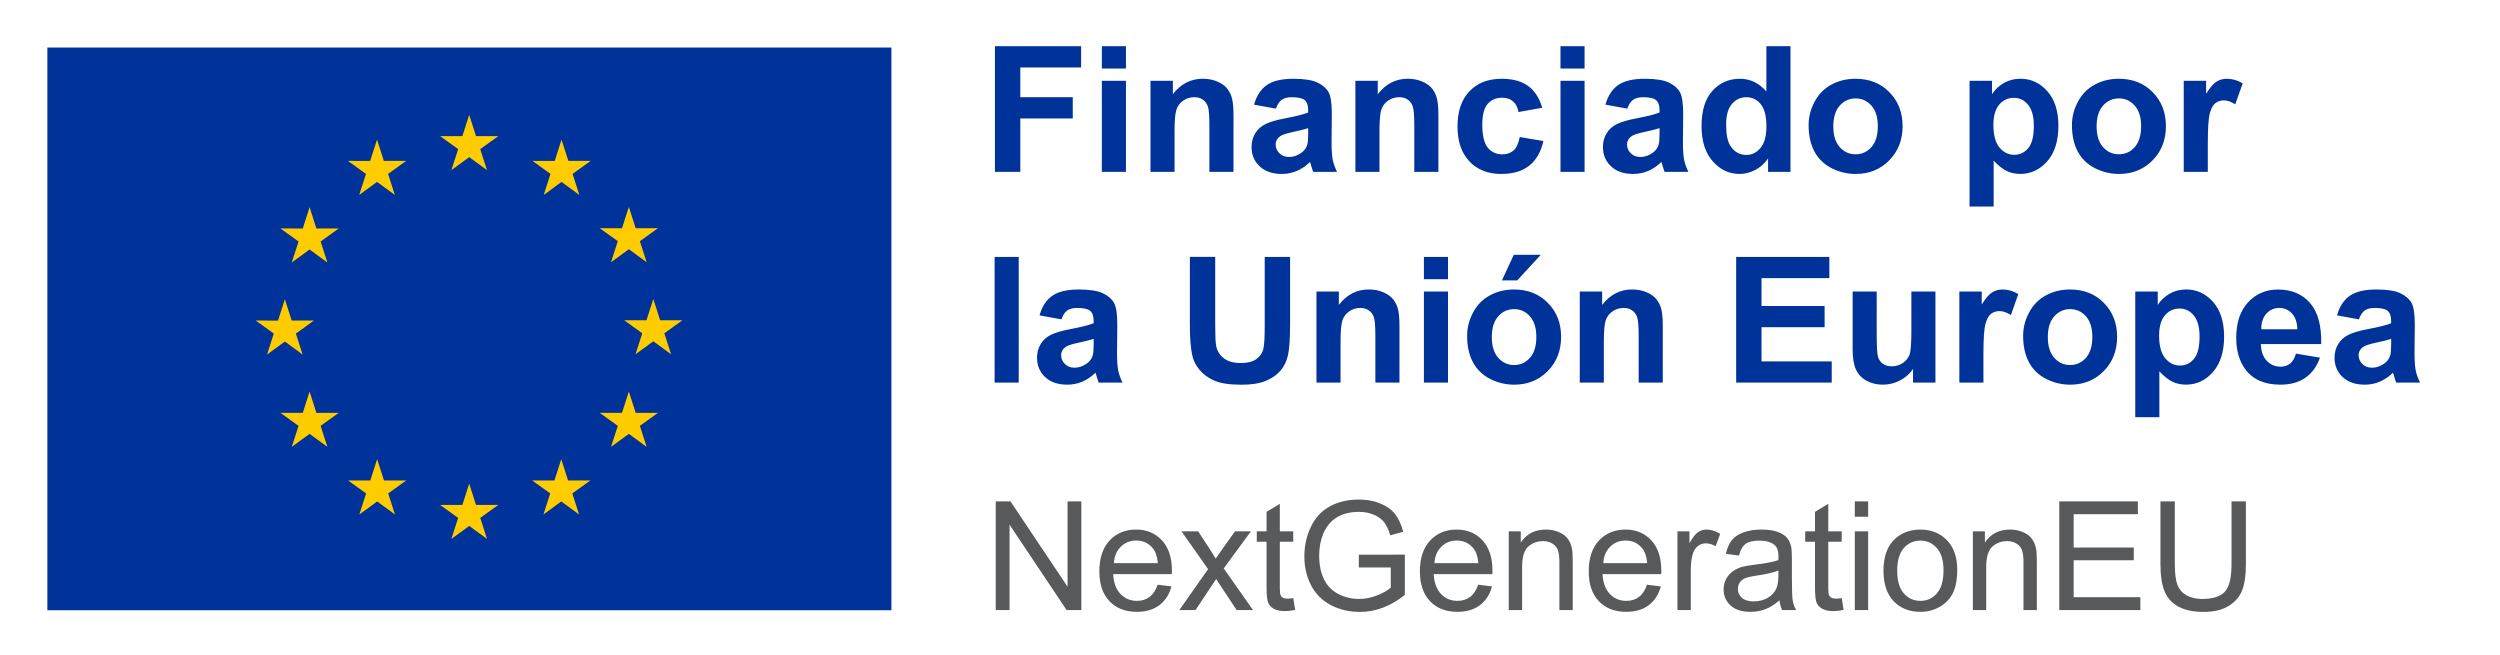
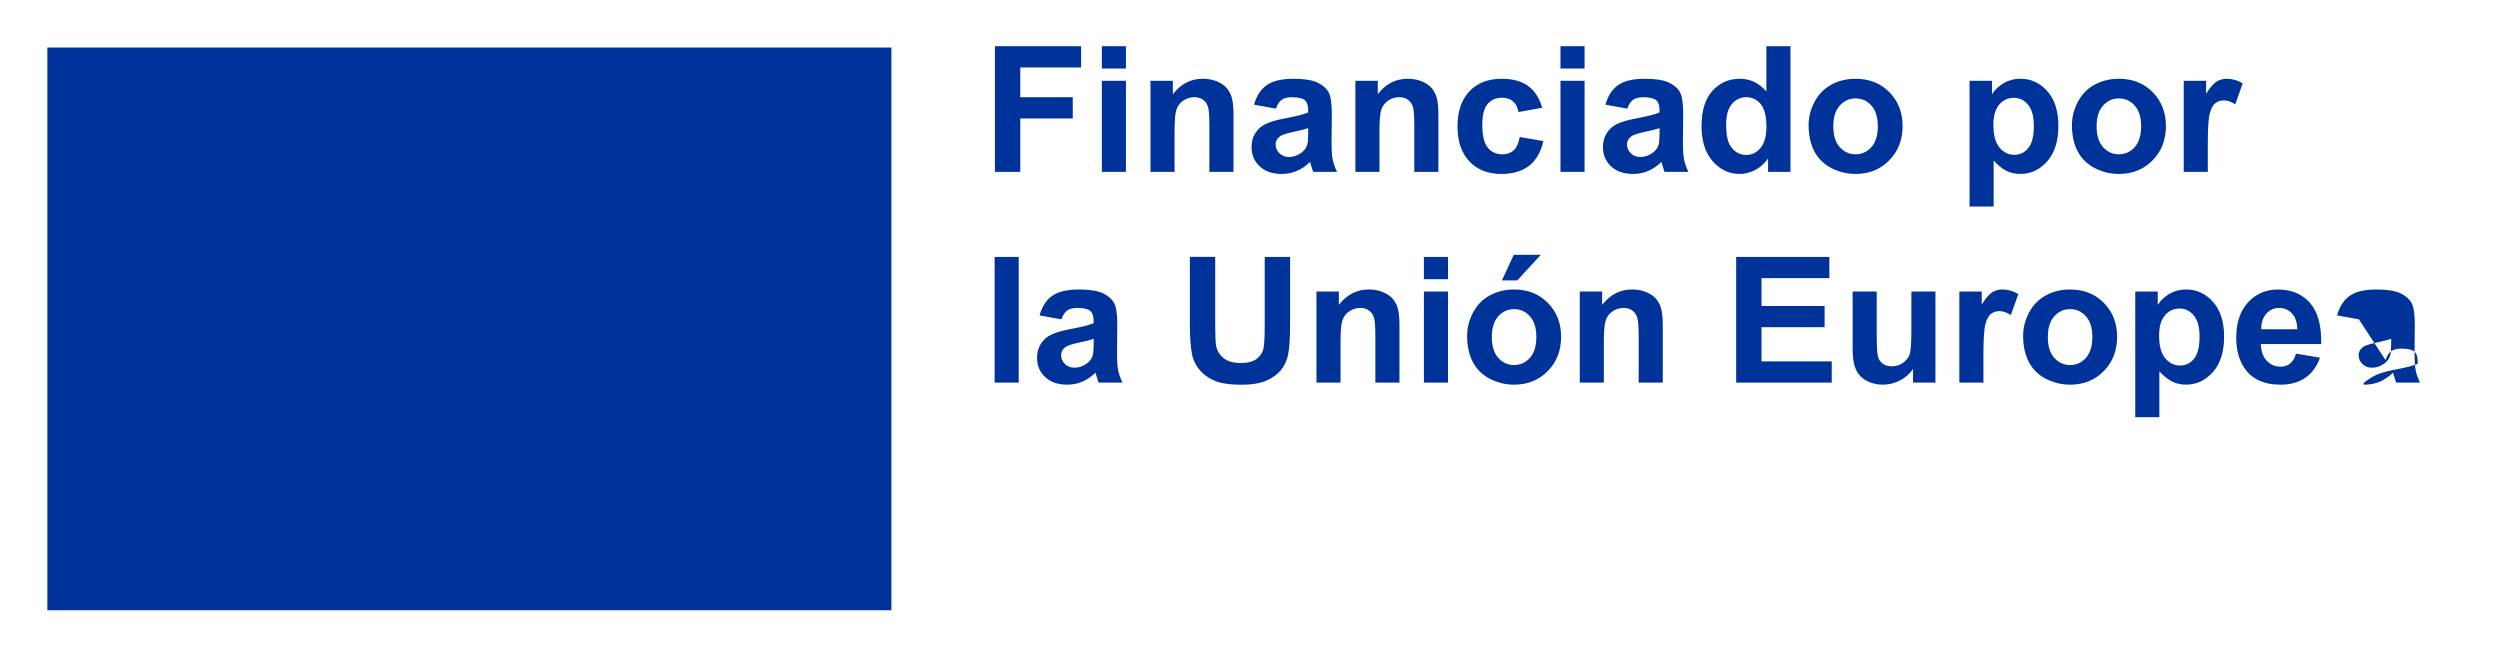
<svg xmlns="http://www.w3.org/2000/svg" clip-rule="evenodd" fill-rule="evenodd" stroke-linejoin="round" stroke-miterlimit="2" viewBox="0 0 840 220">
  <path d="m15.91 15.97h283.6v189.07h-283.6z" fill="#039" />
  <g fill-rule="nonzero">
-     <path d="m159.94 169.65-2.29-7.15-2.29 7.16-7.49-.01 6.07 4.37-2.27 7.06 5.99-4.36 5.98 4.36-2.28-7.06 6.08-4.37zm30.93-8.22-2.28-7.15-2.3 7.15h-7.49l6.07 4.36-2.27 7.07 5.99-4.37 5.98 4.37-2.28-7.07 6.08-4.36zm-61.86 0-2.29-7.15-2.29 7.15h-7.49l6.07 4.36-2.27 7.07 5.99-4.37 5.98 4.37-2.28-7.07 6.08-4.36zm-22.7-22.71-2.29-7.15-2.29 7.16-7.49-.01 6.07 4.37-2.28 7.06 5.99-4.37 5.98 4.37-2.27-7.06 6.07-4.37zm107.28 0-2.3-7.15-2.3 7.16-7.48-.01 6.08 4.37-2.29 7.06 5.99-4.37 5.98 4.37-2.28-7.06 6.08-4.37zm-117.88-23.96 5.98 4.37-2.28-7.06 6.08-4.37h-7.49l-2.29-7.16-2.3 7.18-7.49-.02 6.08 4.37-2.28 7.06zm133.59-7.15h-7.5l-2.29-7.15-2.29 7.16-7.49-.01 6.07 4.37-2.27 7.06 5.98-4.37 5.98 4.37-2.27-7.06zm-125.28-38-2.29 7.17-7.49-.01 6.07 4.37-2.28 7.06 5.99-4.37 5.98 4.37-2.27-7.06 6.07-4.37h-7.49zm101.28 18.5 5.99-4.37 5.98 4.37-2.28-7.07 6.08-4.36h-7.49l-2.29-7.15-2.3 7.16-7.48-.01 6.07 4.36zm-16.63-41.2-2.29 7.17-7.49-.02 6.07 4.37-2.27 7.07 5.99-4.38 5.98 4.38-2.28-7.07 6.08-4.37h-7.5zm-67.98 18.58 5.99-4.37 5.98 4.37-2.27-7.06 6.07-4.37h-7.49l-2.29-7.16-2.3 7.17-7.49-.01 6.08 4.37zm30.97-8.32 5.99-4.37 5.98 4.37-2.28-7.06 6.08-4.37h-7.49l-2.29-7.15-2.3 7.16-7.48-.01 6.07 4.37z" fill="#fc0" />
-     <path d="m456.568 190.659v-4.283l15.464-.025v13.547c-2.374 1.893-4.823 3.316-7.346 4.271-2.524.955-5.114 1.432-7.77 1.432-3.586 0-6.844-.768-9.774-2.304-2.93-1.535-5.142-3.756-6.636-6.661-1.495-2.905-2.242-6.151-2.242-9.737 0-3.553.743-6.869 2.229-9.948 1.486-3.08 3.623-5.367 6.412-6.861 2.79-1.494 6.002-2.241 9.638-2.241 2.639 0 5.026.427 7.159 1.282s3.806 2.047 5.018 3.574 2.133 3.519 2.764 5.976l-4.358 1.196c-.548-1.86-1.228-3.321-2.042-4.383-.813-1.063-1.975-1.913-3.486-2.553-1.511-.639-3.188-.958-5.03-.958-2.208 0-4.118.336-5.728 1.008-1.61.673-2.909 1.557-3.897 2.652-.988 1.096-1.756 2.3-2.304 3.611-.929 2.258-1.394 4.707-1.394 7.346 0 3.254.56 5.977 1.681 8.168 1.12 2.192 2.751 3.819 4.893 4.881 2.142 1.063 4.416 1.594 6.823 1.594 2.092 0 4.134-.403 6.126-1.208s3.503-1.664 4.532-2.577v-6.799zm293.225-22.188h4.831v21.093c0 3.669-.415 6.582-1.245 8.74-.83 2.159-2.329 3.914-4.495 5.267-2.167 1.353-5.01 2.03-8.529 2.03-3.42 0-6.218-.589-8.392-1.768-2.175-1.179-3.727-2.885-4.657-5.118s-1.395-5.283-1.395-9.151v-21.093h4.831v21.068c0 3.171.295 5.507.884 7.01.59 1.502 1.602 2.66 3.038 3.474 1.437.813 3.192 1.22 5.267 1.22 3.553 0 6.085-.805 7.596-2.416 1.51-1.61 2.266-4.706 2.266-9.288zm-151.88 33.245c-1.66 1.411-3.258 2.407-4.793 2.988-1.536.581-3.184.872-4.944.872-2.905 0-5.138-.71-6.698-2.129-1.561-1.42-2.341-3.233-2.341-5.441 0-1.295.295-2.478.884-3.549s1.361-1.93 2.316-2.577c.954-.648 2.029-1.138 3.225-1.47.88-.232 2.208-.456 3.984-.672 3.619-.432 6.284-.946 7.994-1.544.016-.614.025-1.004.025-1.17 0-1.826-.424-3.113-1.27-3.86-1.146-1.013-2.848-1.519-5.105-1.519-2.109 0-3.665.369-4.67 1.108-1.004.739-1.747 2.046-2.228 3.922l-4.383-.598c.398-1.876 1.054-3.39 1.967-4.544s2.233-2.042 3.96-2.665c1.726-.622 3.727-.934 6.001-.934 2.258 0 4.092.266 5.503.797 1.412.531 2.449 1.2 3.113 2.005s1.129 1.822 1.395 3.05c.149.764.224 2.142.224 4.134v5.977c0 4.167.095 6.802.286 7.906s.569 2.163 1.133 3.175h-4.681c-.465-.929-.764-2.017-.897-3.262zm34.938-9.961c0-4.897 1.362-8.525 4.084-10.882 2.275-1.959 5.047-2.939 8.318-2.939 3.635 0 6.607 1.192 8.915 3.574 2.307 2.382 3.461 5.673 3.461 9.874 0 3.403-.51 6.08-1.531 8.031-1.021 1.95-2.507 3.465-4.458 4.544s-4.08 1.619-6.387 1.619c-3.703 0-6.695-1.187-8.978-3.561-2.282-2.374-3.424-5.794-3.424-10.26zm-79.438 4.707 4.632.572c-.731 2.707-2.084 4.807-4.059 6.301-1.976 1.494-4.5 2.241-7.571 2.241-3.868 0-6.935-1.191-9.201-3.574-2.266-2.382-3.399-5.723-3.399-10.023 0-4.449 1.145-7.902 3.436-10.359s5.263-3.686 8.915-3.686c3.536 0 6.425 1.204 8.666 3.611s3.362 5.794 3.362 10.16c0 .266-.008.664-.025 1.196h-19.723c.166 2.905.988 5.13 2.466 6.673 1.477 1.544 3.32 2.316 5.528 2.316 1.644 0 3.046-.431 4.209-1.295 1.162-.863 2.083-2.241 2.764-4.133zm-56.728 0 4.632.572c-.73 2.707-2.083 4.807-4.059 6.301s-4.499 2.241-7.57 2.241c-3.868 0-6.936-1.191-9.202-3.574-2.266-2.382-3.399-5.723-3.399-10.023 0-4.449 1.146-7.902 3.437-10.359s5.262-3.686 8.915-3.686c3.536 0 6.424 1.204 8.666 3.611 2.241 2.407 3.361 5.794 3.361 10.16 0 .266-.008.664-.024 1.196h-19.723c.166 2.905.988 5.13 2.465 6.673 1.478 1.544 3.321 2.316 5.529 2.316 1.643 0 3.046-.431 4.208-1.295 1.162-.863 2.084-2.241 2.764-4.133zm-107.702 0 4.631.572c-.73 2.707-2.083 4.807-4.059 6.301-1.975 1.494-4.499 2.241-7.57 2.241-3.868 0-6.935-1.191-9.201-3.574-2.267-2.382-3.4-5.723-3.4-10.023 0-4.449 1.146-7.902 3.437-10.359s5.263-3.686 8.915-3.686c3.536 0 6.425 1.204 8.666 3.611s3.362 5.794 3.362 10.16c0 .266-.008.664-.025 1.196h-19.723c.166 2.905.988 5.13 2.466 6.673 1.477 1.544 3.32 2.316 5.528 2.316 1.643 0 3.046-.431 4.208-1.295 1.163-.863 2.084-2.241 2.765-4.133zm45.546 4.507.647 3.959c-1.261.266-2.39.399-3.386.399-1.627 0-2.889-.257-3.785-.772-.897-.515-1.528-1.191-1.893-2.03-.365-.838-.548-2.602-.548-5.291v-15.216h-3.287v-3.486h3.287v-6.549l4.458-2.69v9.239h4.507v3.486h-4.507v15.465c0 1.278.079 2.1.236 2.465.158.365.415.656.772.872.357.215.868.323 1.532.323.498 0 1.153-.058 1.967-.174zm184.277 0 .648 3.959c-1.262.266-2.391.399-3.387.399-1.627 0-2.889-.257-3.785-.772-.897-.515-1.527-1.191-1.893-2.03-.365-.838-.548-2.602-.548-5.291v-15.216h-3.287v-3.486h3.287v-6.549l4.458-2.69v9.239h4.507v3.486h-4.507v15.465c0 1.278.079 2.1.237 2.465.157.365.415.656.772.872.356.215.867.323 1.531.323.498 0 1.154-.058 1.967-.174zm-284.235 4.009v-36.507h4.956l19.174 28.663v-28.663h4.632v36.507h-4.955l-19.175-28.687v28.687zm288.643 0v-26.446h4.482v26.446zm68.706 0v-36.507h26.396v4.309h-21.565v11.181h20.195v4.283h-20.195v12.426h22.412v4.308zm-128.297 0v-26.446h4.034v4.009c1.029-1.876 1.98-3.113 2.851-3.71.872-.598 1.831-.897 2.876-.897 1.511 0 3.047.482 4.607 1.445l-1.544 4.158c-1.095-.647-2.191-.971-3.287-.971-.979 0-1.859.295-2.639.884-.781.59-1.337 1.407-1.669 2.453-.498 1.594-.747 3.337-.747 5.23v13.845zm-56.678 0v-26.446h4.034v3.76c1.943-2.905 4.748-4.358 8.417-4.358 1.594 0 3.059.287 4.395.859 1.337.573 2.337 1.324 3.001 2.254s1.129 2.034 1.395 3.312c.166.83.249 2.283.249 4.358v16.261h-4.483v-16.087c0-1.826-.174-3.191-.523-4.096-.348-.905-.967-1.627-1.855-2.167-.888-.539-1.93-.809-3.125-.809-1.909 0-3.557.606-4.943 1.818s-2.08 3.511-2.08 6.898v14.443zm155.938 0v-26.446h4.035v3.76c1.942-2.905 4.748-4.358 8.417-4.358 1.593 0 3.058.287 4.395.859 1.336.573 2.337 1.324 3.001 2.254s1.129 2.034 1.394 3.312c.166.83.249 2.283.249 4.358v16.261h-4.482v-16.087c0-1.826-.175-3.191-.523-4.096-.349-.905-.967-1.627-1.855-2.167-.889-.539-1.93-.809-3.126-.809-1.909 0-3.557.606-4.943 1.818s-2.079 3.511-2.079 6.898v14.443zm-266.629 0 9.662-13.746-8.94-12.7h5.603l4.059 6.201c.764 1.178 1.378 2.166 1.843 2.963.731-1.096 1.403-2.067 2.017-2.914l4.458-6.25h5.354l-9.139 12.451 9.836 13.995h-5.503l-5.429-8.217-1.444-2.217-6.948 10.434zm201.286-13.273c-1.627.664-4.068 1.229-7.322 1.694-1.842.265-3.146.564-3.909.896-.764.332-1.353.818-1.768 1.457s-.623 1.349-.623 2.129c0 1.195.453 2.192 1.357 2.988.905.797 2.229 1.196 3.972 1.196 1.727 0 3.262-.378 4.607-1.133 1.345-.756 2.333-1.789 2.964-3.101.481-1.012.722-2.507.722-4.482zm39.918.05c0 3.387.739 5.923 2.216 7.608 1.478 1.685 3.337 2.527 5.579 2.527 2.224 0 4.075-.846 5.553-2.54 1.477-1.693 2.216-4.275 2.216-7.744 0-3.271-.743-5.749-2.229-7.434-1.485-1.685-3.332-2.527-5.54-2.527-2.242 0-4.101.838-5.579 2.515-1.477 1.677-2.216 4.208-2.216 7.595zm-263.193-2.54h14.767c-.199-2.224-.763-3.893-1.693-5.005-1.428-1.727-3.279-2.59-5.553-2.59-2.059 0-3.789.689-5.192 2.067s-2.179 3.22-2.329 5.528zm107.703 0h14.767c-.199-2.224-.764-3.893-1.693-5.005-1.428-1.727-3.279-2.59-5.554-2.59-2.058 0-3.789.689-5.192 2.067s-2.179 3.22-2.328 5.528zm56.727 0h14.768c-.2-2.224-.764-3.893-1.694-5.005-1.428-1.727-3.279-2.59-5.553-2.59-2.059 0-3.789.689-5.192 2.067s-2.179 3.22-2.329 5.528zm84.519-15.589v-5.155h4.482v5.155z" fill="#58595b" />
-     <path d="m717.45 97.96h7.55v4.49c.98-1.54 2.3-2.78 3.97-3.75 1.67-.96 3.52-1.44 5.56-1.44 3.55 0 6.57 1.39 9.05 4.18s3.72 6.66 3.72 11.64c0 5.11-1.25 9.08-3.74 11.91-2.5 2.83-5.52 4.25-9.08 4.25-1.69 0-3.22-.34-4.59-1.01s-2.82-1.82-4.34-3.46v15.41h-8.1zm-309.14 11.23c0 3.63.11 5.98.32 7.06.36 1.73 1.23 3.12 2.61 4.16 1.37 1.05 3.25 1.57 5.63 1.57 2.42 0 4.24-.49 5.47-1.48s1.97-2.2 2.22-3.64.38-3.83.38-7.17v-23.37h8.53v22.18c0 5.07-.23 8.65-.69 10.75-.46 2.09-1.31 3.86-2.55 5.3s-2.9 2.59-4.97 3.44-4.78 1.28-8.12 1.28c-4.03 0-7.09-.47-9.18-1.4-2.08-.93-3.73-2.14-4.94-3.63s-2.01-3.05-2.39-4.68c-.56-2.42-.84-5.99-.84-10.72v-22.52h8.52zm-51.68-1.89-7.35-1.33c.83-2.96 2.25-5.15 4.26-6.57 2.02-1.42 5.01-2.13 8.99-2.13 3.61 0 6.3.43 8.07 1.28s3.01 1.94 3.73 3.25c.72 1.32 1.08 3.73 1.08 7.25l-.09 9.45c0 2.69.13 4.67.39 5.95s.74 2.65 1.46 4.11h-8.01c-.21-.54-.47-1.33-.78-2.39-.13-.48-.23-.8-.29-.95-1.38 1.34-2.86 2.35-4.44 3.02s-3.26 1.01-5.04 1.01c-3.15 0-5.63-.85-7.45-2.56-1.81-1.71-2.72-3.87-2.72-6.48 0-1.73.41-3.27 1.24-4.62s1.98-2.39 3.47-3.11 3.63-1.35 6.44-1.89c3.78-.71 6.41-1.37 7.87-1.99v-.81c0-1.56-.38-2.66-1.15-3.33-.77-.66-2.22-.99-4.35-.99-1.44 0-2.56.28-3.37.85s-1.46 1.56-1.96 2.98zm435.96 0-7.35-1.33c.83-2.96 2.25-5.15 4.26-6.57 2.02-1.42 5.01-2.13 8.99-2.13 3.61 0 6.3.43 8.07 1.28s3.01 1.94 3.73 3.25c.72 1.32 1.08 3.73 1.08 7.25l-.09 9.45c0 2.69.13 4.67.39 5.95s.74 2.65 1.46 4.11h-8.01c-.21-.54-.47-1.33-.78-2.39-.13-.48-.23-.8-.29-.95-1.38 1.34-2.86 2.35-4.44 3.02s-3.26 1.01-5.04 1.01c-3.15 0-5.63-.85-7.45-2.56-1.81-1.71-2.72-3.87-2.72-6.48 0-1.73.41-3.27 1.24-4.62s1.98-2.39 3.47-3.11 3.63-1.35 6.44-1.89c3.78-.71 6.41-1.37 7.87-1.99v-.81c0-1.56-.38-2.66-1.15-3.33-.77-.66-2.22-.99-4.35-.99-1.44 0-2.56.28-3.37.85s-1.46 1.56-1.96 2.98zm-112.82 5.53c0-2.69.66-5.29 1.99-7.81s3.2-4.44 5.63-5.76c2.43-1.33 5.14-1.99 8.14-1.99 4.63 0 8.42 1.5 11.38 4.51s4.44 6.8 4.44 11.39c0 4.63-1.49 8.46-4.48 11.51-2.99 3.04-6.75 4.57-11.28 4.57-2.8 0-5.48-.63-8.02-1.9s-4.48-3.13-5.81-5.57c-1.32-2.46-1.99-5.44-1.99-8.95zm-186.82 0c0-2.69.66-5.29 1.99-7.81s3.2-4.44 5.63-5.76c2.43-1.33 5.14-1.99 8.14-1.99 4.63 0 8.42 1.5 11.38 4.51s4.44 6.8 4.44 11.39c0 4.63-1.49 8.46-4.48 11.51-2.99 3.04-6.75 4.57-11.28 4.57-2.8 0-5.48-.63-8.02-1.9s-4.48-3.13-5.81-5.57c-1.33-2.46-1.99-5.44-1.99-8.95zm278.49 5.99 8.07 1.35c-1.04 2.96-2.67 5.21-4.91 6.76s-5.04 2.32-8.4 2.32c-5.32 0-9.26-1.74-11.81-5.21-2.02-2.78-3.02-6.3-3.02-10.54 0-5.07 1.32-9.04 3.97-11.91s6-4.31 10.05-4.31c4.55 0 8.14 1.5 10.77 4.51s3.89 7.61 3.77 13.81h-20.28c.06 2.4.71 4.27 1.96 5.6s2.8 2 4.67 2c1.27 0 2.33-.35 3.2-1.04s1.52-1.8 1.96-3.34zm-140.87-6.8c0 4.3.15 6.94.45 7.91s.84 1.74 1.63 2.3c.79.57 1.79.85 3 .85 1.38 0 2.62-.38 3.72-1.14s1.84-1.7 2.25-2.82c.4-1.12.6-3.88.6-8.25v-12.91h8.09v30.59h-7.53v-4.57c-1.11 1.63-2.58 2.92-4.39 3.86s-3.73 1.41-5.75 1.41c-2.06 0-3.9-.45-5.53-1.35s-2.81-2.17-3.54-3.8-1.09-3.89-1.09-6.77v-19.37h8.09zm-160.35 16.54h-8.1v-15.61c0-3.3-.17-5.44-.52-6.41s-.91-1.72-1.69-2.26-1.71-.81-2.81-.81c-1.4 0-2.66.38-3.77 1.15s-1.88 1.79-2.29 3.05-.62 3.61-.62 7.03v13.86h-8.09v-30.6h7.52v4.49c2.67-3.46 6.03-5.19 10.08-5.19 1.79 0 3.42.32 4.9.96s2.6 1.46 3.36 2.46 1.29 2.13 1.58 3.4.45 3.08.45 5.44zm202.653-31.29c1.825.008 3.59.518 5.287 1.53l-2.51 7.06c-1.36-.88-2.63-1.33-3.8-1.33-1.13 0-2.09.31-2.88.94-.79.62-1.41 1.75-1.86 3.38s-.68 5.05-.68 10.26v9.45h-8.09v-30.6h7.52v4.35c1.29-2.05 2.44-3.41 3.47-4.06s2.19-.98 3.5-.98zm-114.183 31.29h-8.1v-15.61c0-3.3-.17-5.44-.52-6.41s-.91-1.72-1.69-2.26-1.71-.81-2.81-.81c-1.4 0-2.66.38-3.77 1.15s-1.88 1.79-2.29 3.05-.62 3.61-.62 7.03v13.86h-8.09v-30.6h7.52v4.49c2.67-3.46 6.03-5.19 10.08-5.19 1.79 0 3.42.32 4.9.96s2.6 1.46 3.36 2.46 1.29 2.13 1.58 3.4.45 3.08.45 5.44zm55.97-35.1h-22.79v9.36h21.2v7.12h-21.2v11.49h23.59v7.12h-32.11v-42.23h31.31zm-272.37 35.09h-8.1v-42.23h8.1zm144.24 0h-8.1v-30.59h8.1zm-119.07-14.68c-1.04.35-2.68.76-4.93 1.24s-3.72.95-4.41 1.41c-1.06.75-1.58 1.7-1.58 2.85 0 1.13.42 2.11 1.27 2.94.84.83 1.92 1.24 3.23 1.24 1.46 0 2.85-.48 4.18-1.44.98-.73 1.62-1.62 1.93-2.68.21-.69.32-2.01.32-3.95v-1.61zm435.96 0c-1.04.35-2.68.76-4.93 1.24s-3.72.95-4.41 1.41c-1.06.75-1.58 1.7-1.58 2.85 0 1.13.42 2.11 1.27 2.94.84.83 1.92 1.24 3.23 1.24 1.46 0 2.85-.48 4.18-1.44.98-.73 1.62-1.62 1.93-2.68.21-.69.32-2.01.32-3.95v-1.61zm-77.96-1.13c0 3.44.68 5.98 2.04 7.62s3.03 2.46 4.98 2.46c1.88 0 3.45-.75 4.7-2.26s1.87-3.98 1.87-7.42c0-3.21-.64-5.59-1.93-7.14-1.29-1.56-2.88-2.33-4.78-2.33-1.98 0-3.62.76-4.93 2.29-1.29 1.52-1.95 3.79-1.95 6.78zm-37.39.52c0 3.03.72 5.36 2.16 6.97s3.22 2.42 5.33 2.42 3.88-.81 5.32-2.42c1.43-1.61 2.15-3.96 2.15-7.03 0-3-.72-5.3-2.15-6.91s-3.2-2.42-5.32-2.42c-2.11 0-3.89.81-5.33 2.42s-2.16 3.94-2.16 6.97zm-186.82 0c0 3.03.72 5.36 2.16 6.97s3.22 2.42 5.33 2.42 3.88-.81 5.32-2.42c1.43-1.61 2.15-3.96 2.15-7.03 0-3-.72-5.3-2.15-6.91s-3.2-2.42-5.32-2.42c-2.11 0-3.89.81-5.33 2.42s-2.16 3.94-2.16 6.97zm270.65-2.62c-.06-2.34-.66-4.12-1.82-5.34s-2.55-1.83-4.21-1.83c-1.77 0-3.23.64-4.38 1.93s-1.72 3.03-1.7 5.24zm-267.25-16.42 3.98-8.61h9.08l-7.92 8.61zm-26.22-.4v-7.49h8.1v7.49zm183.34-66.66h7.55v4.49c.98-1.54 2.3-2.78 3.97-3.75 1.67-.96 3.52-1.44 5.56-1.44 3.55 0 6.57 1.39 9.05 4.18s3.72 6.66 3.72 11.64c0 5.11-1.25 9.08-3.74 11.91-2.5 2.83-5.52 4.25-9.08 4.25-1.69 0-3.22-.34-4.59-1.01s-2.82-1.82-4.34-3.46v15.43h-8.1zm-115 9.34-7.35-1.33c.83-2.96 2.25-5.15 4.26-6.57 2.02-1.42 5.01-2.13 8.99-2.13 3.61 0 6.3.43 8.07 1.28s3.01 1.94 3.73 3.25c.72 1.32 1.08 3.73 1.08 7.25l-.09 9.45c0 2.69.13 4.67.39 5.95s.74 2.65 1.46 4.11h-8.01c-.21-.54-.47-1.33-.78-2.39-.13-.48-.23-.8-.29-.95-1.38 1.34-2.86 2.35-4.44 3.02s-3.26 1.01-5.04 1.01c-3.15 0-5.63-.85-7.45-2.56-1.81-1.71-2.72-3.87-2.72-6.48 0-1.73.41-3.27 1.24-4.62s1.98-2.39 3.47-3.11 3.63-1.35 6.44-1.89c3.78-.71 6.41-1.37 7.87-1.99v-.81c0-1.56-.38-2.66-1.15-3.33-.77-.66-2.22-.99-4.35-.99-1.44 0-2.56.28-3.37.85s-1.47 1.56-1.96 2.98zm60.92 5.53c0-2.69.66-5.29 1.99-7.81s3.2-4.44 5.63-5.76c2.43-1.33 5.14-1.99 8.14-1.99 4.63 0 8.42 1.5 11.38 4.51s4.44 6.8 4.44 11.39c0 4.63-1.49 8.47-4.48 11.51s-6.75 4.57-11.28 4.57c-2.8 0-5.48-.63-8.02-1.9s-4.48-3.13-5.81-5.57c-1.32-2.46-1.99-5.44-1.99-8.95zm-178.98-5.53-7.35-1.33c.83-2.96 2.25-5.15 4.26-6.57 2.02-1.42 5.01-2.13 8.99-2.13 3.61 0 6.3.43 8.07 1.28s3.01 1.94 3.73 3.25c.72 1.32 1.08 3.73 1.08 7.25l-.09 9.45c0 2.69.13 4.67.39 5.95s.74 2.65 1.46 4.11h-8.01c-.21-.54-.47-1.33-.78-2.39-.13-.48-.23-.8-.29-.95-1.38 1.34-2.86 2.35-4.44 3.02s-3.26 1.01-5.04 1.01c-3.15 0-5.63-.85-7.45-2.56-1.81-1.71-2.72-3.87-2.72-6.48 0-1.73.41-3.27 1.24-4.62s1.98-2.39 3.47-3.11 3.63-1.35 6.44-1.89c3.78-.71 6.41-1.37 7.87-1.99v-.81c0-1.56-.38-2.66-1.15-3.33-.77-.66-2.22-.99-4.35-.99-1.44 0-2.56.28-3.37.85s-1.46 1.56-1.96 2.98zm267.46 5.53c0-2.69.66-5.29 1.99-7.81s3.2-4.44 5.63-5.76c2.43-1.33 5.14-1.99 8.14-1.99 4.63 0 8.42 1.5 11.38 4.51s4.44 6.8 4.44 11.39c0 4.63-1.49 8.47-4.48 11.51s-6.75 4.57-11.28 4.57c-2.8 0-5.48-.63-8.02-1.9s-4.48-3.13-5.81-5.57c-1.33-2.46-1.99-5.44-1.99-8.95zm-177.98-5.82-7.98 1.44c-.27-1.59-.88-2.79-1.83-3.6s-2.19-1.21-3.7-1.21c-2.02 0-3.62.7-4.83 2.09-1.2 1.39-1.8 3.72-1.8 6.99 0 3.63.61 6.19 1.83 7.69s2.86 2.25 4.91 2.25c1.54 0 2.79-.44 3.77-1.31s1.67-2.38 2.07-4.51l7.95 1.35c-.83 3.65-2.41 6.41-4.75 8.27s-5.48 2.79-9.42 2.79c-4.47 0-8.04-1.41-10.7-4.23s-3.99-6.73-3.99-11.73c0-5.05 1.33-8.98 4-11.8 2.67-2.81 6.28-4.22 10.83-4.22 3.73 0 6.69.8 8.89 2.41 2.21 1.6 3.79 4.05 4.75 7.33zm83.41 21.55h-7.53v-4.49c-1.25 1.75-2.72 3.05-4.42 3.9s-3.41 1.28-5.14 1.28c-3.51 0-6.53-1.42-9.03-4.25-2.51-2.83-3.76-6.78-3.76-11.85 0-5.19 1.22-9.13 3.66-11.83s5.52-4.05 9.25-4.05c3.42 0 6.38 1.42 8.87 4.26v-15.21h8.1zm-118.3 0h-8.1v-15.62c0-3.3-.17-5.44-.52-6.41s-.91-1.72-1.69-2.26-1.71-.81-2.81-.81c-1.4 0-2.66.38-3.77 1.15s-1.88 1.79-2.29 3.05-.62 3.61-.62 7.03v13.86h-8.09v-30.59h7.52v4.49c2.67-3.46 6.03-5.19 10.08-5.19 1.79 0 3.42.32 4.9.96s2.6 1.46 3.36 2.46 1.29 2.13 1.58 3.4.45 3.08.45 5.44zm-68.85 0h-8.1v-15.62c0-3.3-.17-5.44-.52-6.41s-.91-1.72-1.69-2.26-1.71-.81-2.81-.81c-1.4 0-2.66.38-3.77 1.15s-1.88 1.79-2.29 3.05-.62 3.61-.62 7.03v13.86h-8.09v-30.59h7.52v4.49c2.67-3.46 6.03-5.19 10.08-5.19 1.79 0 3.42.32 4.9.96s2.6 1.46 3.36 2.46 1.29 2.13 1.58 3.4.45 3.08.45 5.44zm333.813-31.29c1.825.008 3.59.518 5.287 1.53l-2.51 7.06c-1.36-.88-2.63-1.33-3.8-1.33-1.13 0-2.09.31-2.88.94-.79.62-1.41 1.75-1.86 3.38s-.68 5.05-.68 10.26v9.45h-8.09v-30.6h7.52v4.35c1.29-2.05 2.44-3.41 3.47-4.06s2.19-.98 3.5-.98zm-215.843 31.28h-8.1v-30.59h8.1zm-154.1 0h-8.1v-30.59h8.1zm-15.07-35.09h-20.43v10h17.63v7.14h-17.63v17.95h-8.52v-42.23h28.95zm194.35 20.41c-1.04.35-2.68.76-4.93 1.24s-3.72.95-4.41 1.41c-1.06.75-1.58 1.7-1.58 2.85 0 1.13.42 2.11 1.27 2.94.84.83 1.92 1.24 3.23 1.24 1.46 0 2.85-.48 4.18-1.44.98-.73 1.62-1.62 1.93-2.68.21-.69.32-2.01.32-3.95v-1.61zm-118.06 0c-1.04.35-2.68.76-4.93 1.24s-3.72.95-4.41 1.41c-1.06.75-1.58 1.7-1.58 2.85 0 1.13.42 2.11 1.27 2.94.84.83 1.92 1.24 3.23 1.24 1.46 0 2.85-.48 4.18-1.44.98-.73 1.62-1.62 1.93-2.68.21-.69.32-2.01.32-3.95v-1.61zm140.44-1.27c0 3.27.45 5.63 1.35 7.09 1.31 2.11 3.13 3.17 5.47 3.17 1.86 0 3.45-.79 4.75-2.38 1.31-1.58 1.96-3.95 1.96-7.1 0-3.51-.63-6.04-1.9-7.59s-2.89-2.32-4.87-2.32c-1.92 0-3.53.76-4.83 2.29-1.28 1.52-1.93 3.8-1.93 6.84zm89.8.14c0 3.44.68 5.98 2.04 7.62s3.03 2.46 4.98 2.46c1.88 0 3.45-.75 4.7-2.26s1.87-3.98 1.87-7.42c0-3.21-.64-5.59-1.93-7.14-1.29-1.56-2.88-2.33-4.78-2.33-1.98 0-3.62.76-4.93 2.29-1.3 1.53-1.95 3.79-1.95 6.78zm-53.79.52c0 3.03.72 5.36 2.16 6.97s3.22 2.42 5.33 2.42 3.88-.81 5.32-2.42c1.43-1.61 2.15-3.96 2.15-7.03 0-3-.72-5.3-2.15-6.91s-3.2-2.42-5.32-2.42c-2.11 0-3.89.81-5.33 2.42s-2.16 3.94-2.16 6.97zm88.47 0c0 3.03.72 5.36 2.16 6.97s3.22 2.42 5.33 2.42 3.88-.81 5.32-2.42c1.43-1.61 2.15-3.96 2.15-7.03 0-3-.72-5.3-2.15-6.91s-3.2-2.42-5.32-2.42c-2.11 0-3.89.81-5.33 2.42s-2.16 3.94-2.16 6.97zm-180.14-19.44v-7.49h8.1v7.49zm-154.1 0v-7.49h8.1v7.49z" fill="#039" />
+     <path d="m717.45 97.96h7.55v4.49c.98-1.54 2.3-2.78 3.97-3.75 1.67-.96 3.52-1.44 5.56-1.44 3.55 0 6.57 1.39 9.05 4.18s3.72 6.66 3.72 11.64c0 5.11-1.25 9.08-3.74 11.91-2.5 2.83-5.52 4.25-9.08 4.25-1.69 0-3.22-.34-4.59-1.01s-2.82-1.82-4.34-3.46v15.41h-8.1zm-309.14 11.23c0 3.63.11 5.98.32 7.06.36 1.73 1.23 3.12 2.61 4.16 1.37 1.05 3.25 1.57 5.63 1.57 2.42 0 4.24-.49 5.47-1.48s1.97-2.2 2.22-3.64.38-3.83.38-7.17v-23.37h8.53v22.18c0 5.07-.23 8.65-.69 10.75-.46 2.09-1.31 3.86-2.55 5.3s-2.9 2.59-4.97 3.44-4.78 1.28-8.12 1.28c-4.03 0-7.09-.47-9.18-1.4-2.08-.93-3.73-2.14-4.94-3.63s-2.01-3.05-2.39-4.68c-.56-2.42-.84-5.99-.84-10.72v-22.52h8.52zm-51.68-1.89-7.35-1.33c.83-2.96 2.25-5.15 4.26-6.57 2.02-1.42 5.01-2.13 8.99-2.13 3.61 0 6.3.43 8.07 1.28s3.01 1.94 3.73 3.25c.72 1.32 1.08 3.73 1.08 7.25l-.09 9.45c0 2.69.13 4.67.39 5.95s.74 2.65 1.46 4.11h-8.01c-.21-.54-.47-1.33-.78-2.39-.13-.48-.23-.8-.29-.95-1.38 1.34-2.86 2.35-4.44 3.02s-3.26 1.01-5.04 1.01c-3.15 0-5.63-.85-7.45-2.56-1.81-1.71-2.72-3.87-2.72-6.48 0-1.73.41-3.27 1.24-4.62s1.98-2.39 3.47-3.11 3.63-1.35 6.44-1.89c3.78-.71 6.41-1.37 7.87-1.99v-.81c0-1.56-.38-2.66-1.15-3.33-.77-.66-2.22-.99-4.35-.99-1.44 0-2.56.28-3.37.85s-1.46 1.56-1.96 2.98zm435.96 0-7.35-1.33c.83-2.96 2.25-5.15 4.26-6.57 2.02-1.42 5.01-2.13 8.99-2.13 3.61 0 6.3.43 8.07 1.28s3.01 1.94 3.73 3.25c.72 1.32 1.08 3.73 1.08 7.25l-.09 9.45c0 2.69.13 4.67.39 5.95s.74 2.65 1.46 4.11h-8.01c-.21-.54-.47-1.33-.78-2.39-.13-.48-.23-.8-.29-.95-1.38 1.34-2.86 2.35-4.44 3.02s-3.26 1.01-5.04 1.01s1.98-2.39 3.47-3.11 3.63-1.35 6.44-1.89c3.78-.71 6.41-1.37 7.87-1.99v-.81c0-1.56-.38-2.66-1.15-3.33-.77-.66-2.22-.99-4.35-.99-1.44 0-2.56.28-3.37.85s-1.46 1.56-1.96 2.98zm-112.82 5.53c0-2.69.66-5.29 1.99-7.81s3.2-4.44 5.63-5.76c2.43-1.33 5.14-1.99 8.14-1.99 4.63 0 8.42 1.5 11.38 4.51s4.44 6.8 4.44 11.39c0 4.63-1.49 8.46-4.48 11.51-2.99 3.04-6.75 4.57-11.28 4.57-2.8 0-5.48-.63-8.02-1.9s-4.48-3.13-5.81-5.57c-1.32-2.46-1.99-5.44-1.99-8.95zm-186.82 0c0-2.69.66-5.29 1.99-7.81s3.2-4.44 5.63-5.76c2.43-1.33 5.14-1.99 8.14-1.99 4.63 0 8.42 1.5 11.38 4.51s4.44 6.8 4.44 11.39c0 4.63-1.49 8.46-4.48 11.51-2.99 3.04-6.75 4.57-11.28 4.57-2.8 0-5.48-.63-8.02-1.9s-4.48-3.13-5.81-5.57c-1.33-2.46-1.99-5.44-1.99-8.95zm278.49 5.99 8.07 1.35c-1.04 2.96-2.67 5.21-4.91 6.76s-5.04 2.32-8.4 2.32c-5.32 0-9.26-1.74-11.81-5.21-2.02-2.78-3.02-6.3-3.02-10.54 0-5.07 1.32-9.04 3.97-11.91s6-4.31 10.05-4.31c4.55 0 8.14 1.5 10.77 4.51s3.89 7.61 3.77 13.81h-20.28c.06 2.4.71 4.27 1.96 5.6s2.8 2 4.67 2c1.27 0 2.33-.35 3.2-1.04s1.52-1.8 1.96-3.34zm-140.87-6.8c0 4.3.15 6.94.45 7.91s.84 1.74 1.63 2.3c.79.57 1.79.85 3 .85 1.38 0 2.62-.38 3.72-1.14s1.84-1.7 2.25-2.82c.4-1.12.6-3.88.6-8.25v-12.91h8.09v30.59h-7.53v-4.57c-1.11 1.63-2.58 2.92-4.39 3.86s-3.73 1.41-5.75 1.41c-2.06 0-3.9-.45-5.53-1.35s-2.81-2.17-3.54-3.8-1.09-3.89-1.09-6.77v-19.37h8.09zm-160.35 16.54h-8.1v-15.61c0-3.3-.17-5.44-.52-6.41s-.91-1.72-1.69-2.26-1.71-.81-2.81-.81c-1.4 0-2.66.38-3.77 1.15s-1.88 1.79-2.29 3.05-.62 3.61-.62 7.03v13.86h-8.09v-30.6h7.52v4.49c2.67-3.46 6.03-5.19 10.08-5.19 1.79 0 3.42.32 4.9.96s2.6 1.46 3.36 2.46 1.29 2.13 1.58 3.4.45 3.08.45 5.44zm202.653-31.29c1.825.008 3.59.518 5.287 1.53l-2.51 7.06c-1.36-.88-2.63-1.33-3.8-1.33-1.13 0-2.09.31-2.88.94-.79.62-1.41 1.75-1.86 3.38s-.68 5.05-.68 10.26v9.45h-8.09v-30.6h7.52v4.35c1.29-2.05 2.44-3.41 3.47-4.06s2.19-.98 3.5-.98zm-114.183 31.29h-8.1v-15.61c0-3.3-.17-5.44-.52-6.41s-.91-1.72-1.69-2.26-1.71-.81-2.81-.81c-1.4 0-2.66.38-3.77 1.15s-1.88 1.79-2.29 3.05-.62 3.61-.62 7.03v13.86h-8.09v-30.6h7.52v4.49c2.67-3.46 6.03-5.19 10.08-5.19 1.79 0 3.42.32 4.9.96s2.6 1.46 3.36 2.46 1.29 2.13 1.58 3.4.45 3.08.45 5.44zm55.97-35.1h-22.79v9.36h21.2v7.12h-21.2v11.49h23.59v7.12h-32.11v-42.23h31.31zm-272.37 35.09h-8.1v-42.23h8.1zm144.24 0h-8.1v-30.59h8.1zm-119.07-14.68c-1.04.35-2.68.76-4.93 1.24s-3.72.95-4.41 1.41c-1.06.75-1.58 1.7-1.58 2.85 0 1.13.42 2.11 1.27 2.94.84.83 1.92 1.24 3.23 1.24 1.46 0 2.85-.48 4.18-1.44.98-.73 1.62-1.62 1.93-2.68.21-.69.32-2.01.32-3.95v-1.61zm435.96 0c-1.04.35-2.68.76-4.93 1.24s-3.72.95-4.41 1.41c-1.06.75-1.58 1.7-1.58 2.85 0 1.13.42 2.11 1.27 2.94.84.83 1.92 1.24 3.23 1.24 1.46 0 2.85-.48 4.18-1.44.98-.73 1.62-1.62 1.93-2.68.21-.69.32-2.01.32-3.95v-1.61zm-77.96-1.13c0 3.44.68 5.98 2.04 7.62s3.03 2.46 4.98 2.46c1.88 0 3.45-.75 4.7-2.26s1.87-3.98 1.87-7.42c0-3.21-.64-5.59-1.93-7.14-1.29-1.56-2.88-2.33-4.78-2.33-1.98 0-3.62.76-4.93 2.29-1.29 1.52-1.95 3.79-1.95 6.78zm-37.39.52c0 3.03.72 5.36 2.16 6.97s3.22 2.42 5.33 2.42 3.88-.81 5.32-2.42c1.43-1.61 2.15-3.96 2.15-7.03 0-3-.72-5.3-2.15-6.91s-3.2-2.42-5.32-2.42c-2.11 0-3.89.81-5.33 2.42s-2.16 3.94-2.16 6.97zm-186.82 0c0 3.03.72 5.36 2.16 6.97s3.22 2.42 5.33 2.42 3.88-.81 5.32-2.42c1.43-1.61 2.15-3.96 2.15-7.03 0-3-.72-5.3-2.15-6.91s-3.2-2.42-5.32-2.42c-2.11 0-3.89.81-5.33 2.42s-2.16 3.94-2.16 6.97zm270.65-2.62c-.06-2.34-.66-4.12-1.82-5.34s-2.55-1.83-4.21-1.83c-1.77 0-3.23.64-4.38 1.93s-1.72 3.03-1.7 5.24zm-267.25-16.42 3.98-8.61h9.08l-7.92 8.61zm-26.22-.4v-7.49h8.1v7.49zm183.34-66.66h7.55v4.49c.98-1.54 2.3-2.78 3.97-3.75 1.67-.96 3.52-1.44 5.56-1.44 3.55 0 6.57 1.39 9.05 4.18s3.72 6.66 3.72 11.64c0 5.11-1.25 9.08-3.74 11.91-2.5 2.83-5.52 4.25-9.08 4.25-1.69 0-3.22-.34-4.59-1.01s-2.82-1.82-4.34-3.46v15.43h-8.1zm-115 9.34-7.35-1.33c.83-2.96 2.25-5.15 4.26-6.57 2.02-1.42 5.01-2.13 8.99-2.13 3.61 0 6.3.43 8.07 1.28s3.01 1.94 3.73 3.25c.72 1.32 1.08 3.73 1.08 7.25l-.09 9.45c0 2.69.13 4.67.39 5.95s.74 2.65 1.46 4.11h-8.01c-.21-.54-.47-1.33-.78-2.39-.13-.48-.23-.8-.29-.95-1.38 1.34-2.86 2.35-4.44 3.02s-3.26 1.01-5.04 1.01c-3.15 0-5.63-.85-7.45-2.56-1.81-1.71-2.72-3.87-2.72-6.48 0-1.73.41-3.27 1.24-4.62s1.98-2.39 3.47-3.11 3.63-1.35 6.44-1.89c3.78-.71 6.41-1.37 7.87-1.99v-.81c0-1.56-.38-2.66-1.15-3.33-.77-.66-2.22-.99-4.35-.99-1.44 0-2.56.28-3.37.85s-1.47 1.56-1.96 2.98zm60.92 5.53c0-2.69.66-5.29 1.99-7.81s3.2-4.44 5.63-5.76c2.43-1.33 5.14-1.99 8.14-1.99 4.63 0 8.42 1.5 11.38 4.51s4.44 6.8 4.44 11.39c0 4.63-1.49 8.47-4.48 11.51s-6.75 4.57-11.28 4.57c-2.8 0-5.48-.63-8.02-1.9s-4.48-3.13-5.81-5.57c-1.32-2.46-1.99-5.44-1.99-8.95zm-178.98-5.53-7.35-1.33c.83-2.96 2.25-5.15 4.26-6.57 2.02-1.42 5.01-2.13 8.99-2.13 3.61 0 6.3.43 8.07 1.28s3.01 1.94 3.73 3.25c.72 1.32 1.08 3.73 1.08 7.25l-.09 9.45c0 2.69.13 4.67.39 5.95s.74 2.65 1.46 4.11h-8.01c-.21-.54-.47-1.33-.78-2.39-.13-.48-.23-.8-.29-.95-1.38 1.34-2.86 2.35-4.44 3.02s-3.26 1.01-5.04 1.01c-3.15 0-5.63-.85-7.45-2.56-1.81-1.71-2.72-3.87-2.72-6.48 0-1.73.41-3.27 1.24-4.62s1.98-2.39 3.47-3.11 3.63-1.35 6.44-1.89c3.78-.71 6.41-1.37 7.87-1.99v-.81c0-1.56-.38-2.66-1.15-3.33-.77-.66-2.22-.99-4.35-.99-1.44 0-2.56.28-3.37.85s-1.46 1.56-1.96 2.98zm267.46 5.53c0-2.69.66-5.29 1.99-7.81s3.2-4.44 5.63-5.76c2.43-1.33 5.14-1.99 8.14-1.99 4.63 0 8.42 1.5 11.38 4.51s4.44 6.8 4.44 11.39c0 4.63-1.49 8.47-4.48 11.51s-6.75 4.57-11.28 4.57c-2.8 0-5.48-.63-8.02-1.9s-4.48-3.13-5.81-5.57c-1.33-2.46-1.99-5.44-1.99-8.95zm-177.98-5.82-7.98 1.44c-.27-1.59-.88-2.79-1.83-3.6s-2.19-1.21-3.7-1.21c-2.02 0-3.62.7-4.83 2.09-1.2 1.39-1.8 3.72-1.8 6.99 0 3.63.61 6.19 1.83 7.69s2.86 2.25 4.91 2.25c1.54 0 2.79-.44 3.77-1.31s1.67-2.38 2.07-4.51l7.95 1.35c-.83 3.65-2.41 6.41-4.75 8.27s-5.48 2.79-9.42 2.79c-4.47 0-8.04-1.41-10.7-4.23s-3.99-6.73-3.99-11.73c0-5.05 1.33-8.98 4-11.8 2.67-2.81 6.28-4.22 10.83-4.22 3.73 0 6.69.8 8.89 2.41 2.21 1.6 3.79 4.05 4.75 7.33zm83.41 21.55h-7.53v-4.49c-1.25 1.75-2.72 3.05-4.42 3.9s-3.41 1.28-5.14 1.28c-3.51 0-6.53-1.42-9.03-4.25-2.51-2.83-3.76-6.78-3.76-11.85 0-5.19 1.22-9.13 3.66-11.83s5.52-4.05 9.25-4.05c3.42 0 6.38 1.42 8.87 4.26v-15.21h8.1zm-118.3 0h-8.1v-15.62c0-3.3-.17-5.44-.52-6.41s-.91-1.72-1.69-2.26-1.71-.81-2.81-.81c-1.4 0-2.66.38-3.77 1.15s-1.88 1.79-2.29 3.05-.62 3.61-.62 7.03v13.86h-8.09v-30.59h7.52v4.49c2.67-3.46 6.03-5.19 10.08-5.19 1.79 0 3.42.32 4.9.96s2.6 1.46 3.36 2.46 1.29 2.13 1.58 3.4.45 3.08.45 5.44zm-68.85 0h-8.1v-15.62c0-3.3-.17-5.44-.52-6.41s-.91-1.72-1.69-2.26-1.71-.81-2.81-.81c-1.4 0-2.66.38-3.77 1.15s-1.88 1.79-2.29 3.05-.62 3.61-.62 7.03v13.86h-8.09v-30.59h7.52v4.49c2.67-3.46 6.03-5.19 10.08-5.19 1.79 0 3.42.32 4.9.96s2.6 1.46 3.36 2.46 1.29 2.13 1.58 3.4.45 3.08.45 5.44zm333.813-31.29c1.825.008 3.59.518 5.287 1.53l-2.51 7.06c-1.36-.88-2.63-1.33-3.8-1.33-1.13 0-2.09.31-2.88.94-.79.62-1.41 1.75-1.86 3.38s-.68 5.05-.68 10.26v9.45h-8.09v-30.6h7.52v4.35c1.29-2.05 2.44-3.41 3.47-4.06s2.19-.98 3.5-.98zm-215.843 31.28h-8.1v-30.59h8.1zm-154.1 0h-8.1v-30.59h8.1zm-15.07-35.09h-20.43v10h17.63v7.14h-17.63v17.95h-8.52v-42.23h28.95zm194.35 20.41c-1.04.35-2.68.76-4.93 1.24s-3.72.95-4.41 1.41c-1.06.75-1.58 1.7-1.58 2.85 0 1.13.42 2.11 1.27 2.94.84.83 1.92 1.24 3.23 1.24 1.46 0 2.85-.48 4.18-1.44.98-.73 1.62-1.62 1.93-2.68.21-.69.32-2.01.32-3.95v-1.61zm-118.06 0c-1.04.35-2.68.76-4.93 1.24s-3.72.95-4.41 1.41c-1.06.75-1.58 1.7-1.58 2.85 0 1.13.42 2.11 1.27 2.94.84.83 1.92 1.24 3.23 1.24 1.46 0 2.85-.48 4.18-1.44.98-.73 1.62-1.62 1.93-2.68.21-.69.32-2.01.32-3.95v-1.61zm140.44-1.27c0 3.27.45 5.63 1.35 7.09 1.31 2.11 3.13 3.17 5.47 3.17 1.86 0 3.45-.79 4.75-2.38 1.31-1.58 1.96-3.95 1.96-7.1 0-3.51-.63-6.04-1.9-7.59s-2.89-2.32-4.87-2.32c-1.92 0-3.53.76-4.83 2.29-1.28 1.52-1.93 3.8-1.93 6.84zm89.8.14c0 3.44.68 5.98 2.04 7.62s3.03 2.46 4.98 2.46c1.88 0 3.45-.75 4.7-2.26s1.87-3.98 1.87-7.42c0-3.21-.64-5.59-1.93-7.14-1.29-1.56-2.88-2.33-4.78-2.33-1.98 0-3.62.76-4.93 2.29-1.3 1.53-1.95 3.79-1.95 6.78zm-53.79.52c0 3.03.72 5.36 2.16 6.97s3.22 2.42 5.33 2.42 3.88-.81 5.32-2.42c1.43-1.61 2.15-3.96 2.15-7.03 0-3-.72-5.3-2.15-6.91s-3.2-2.42-5.32-2.42c-2.11 0-3.89.81-5.33 2.42s-2.16 3.94-2.16 6.97zm88.47 0c0 3.03.72 5.36 2.16 6.97s3.22 2.42 5.33 2.42 3.88-.81 5.32-2.42c1.43-1.61 2.15-3.96 2.15-7.03 0-3-.72-5.3-2.15-6.91s-3.2-2.42-5.32-2.42c-2.11 0-3.89.81-5.33 2.42s-2.16 3.94-2.16 6.97zm-180.14-19.44v-7.49h8.1v7.49zm-154.1 0v-7.49h8.1v7.49z" fill="#039" />
  </g>
</svg>